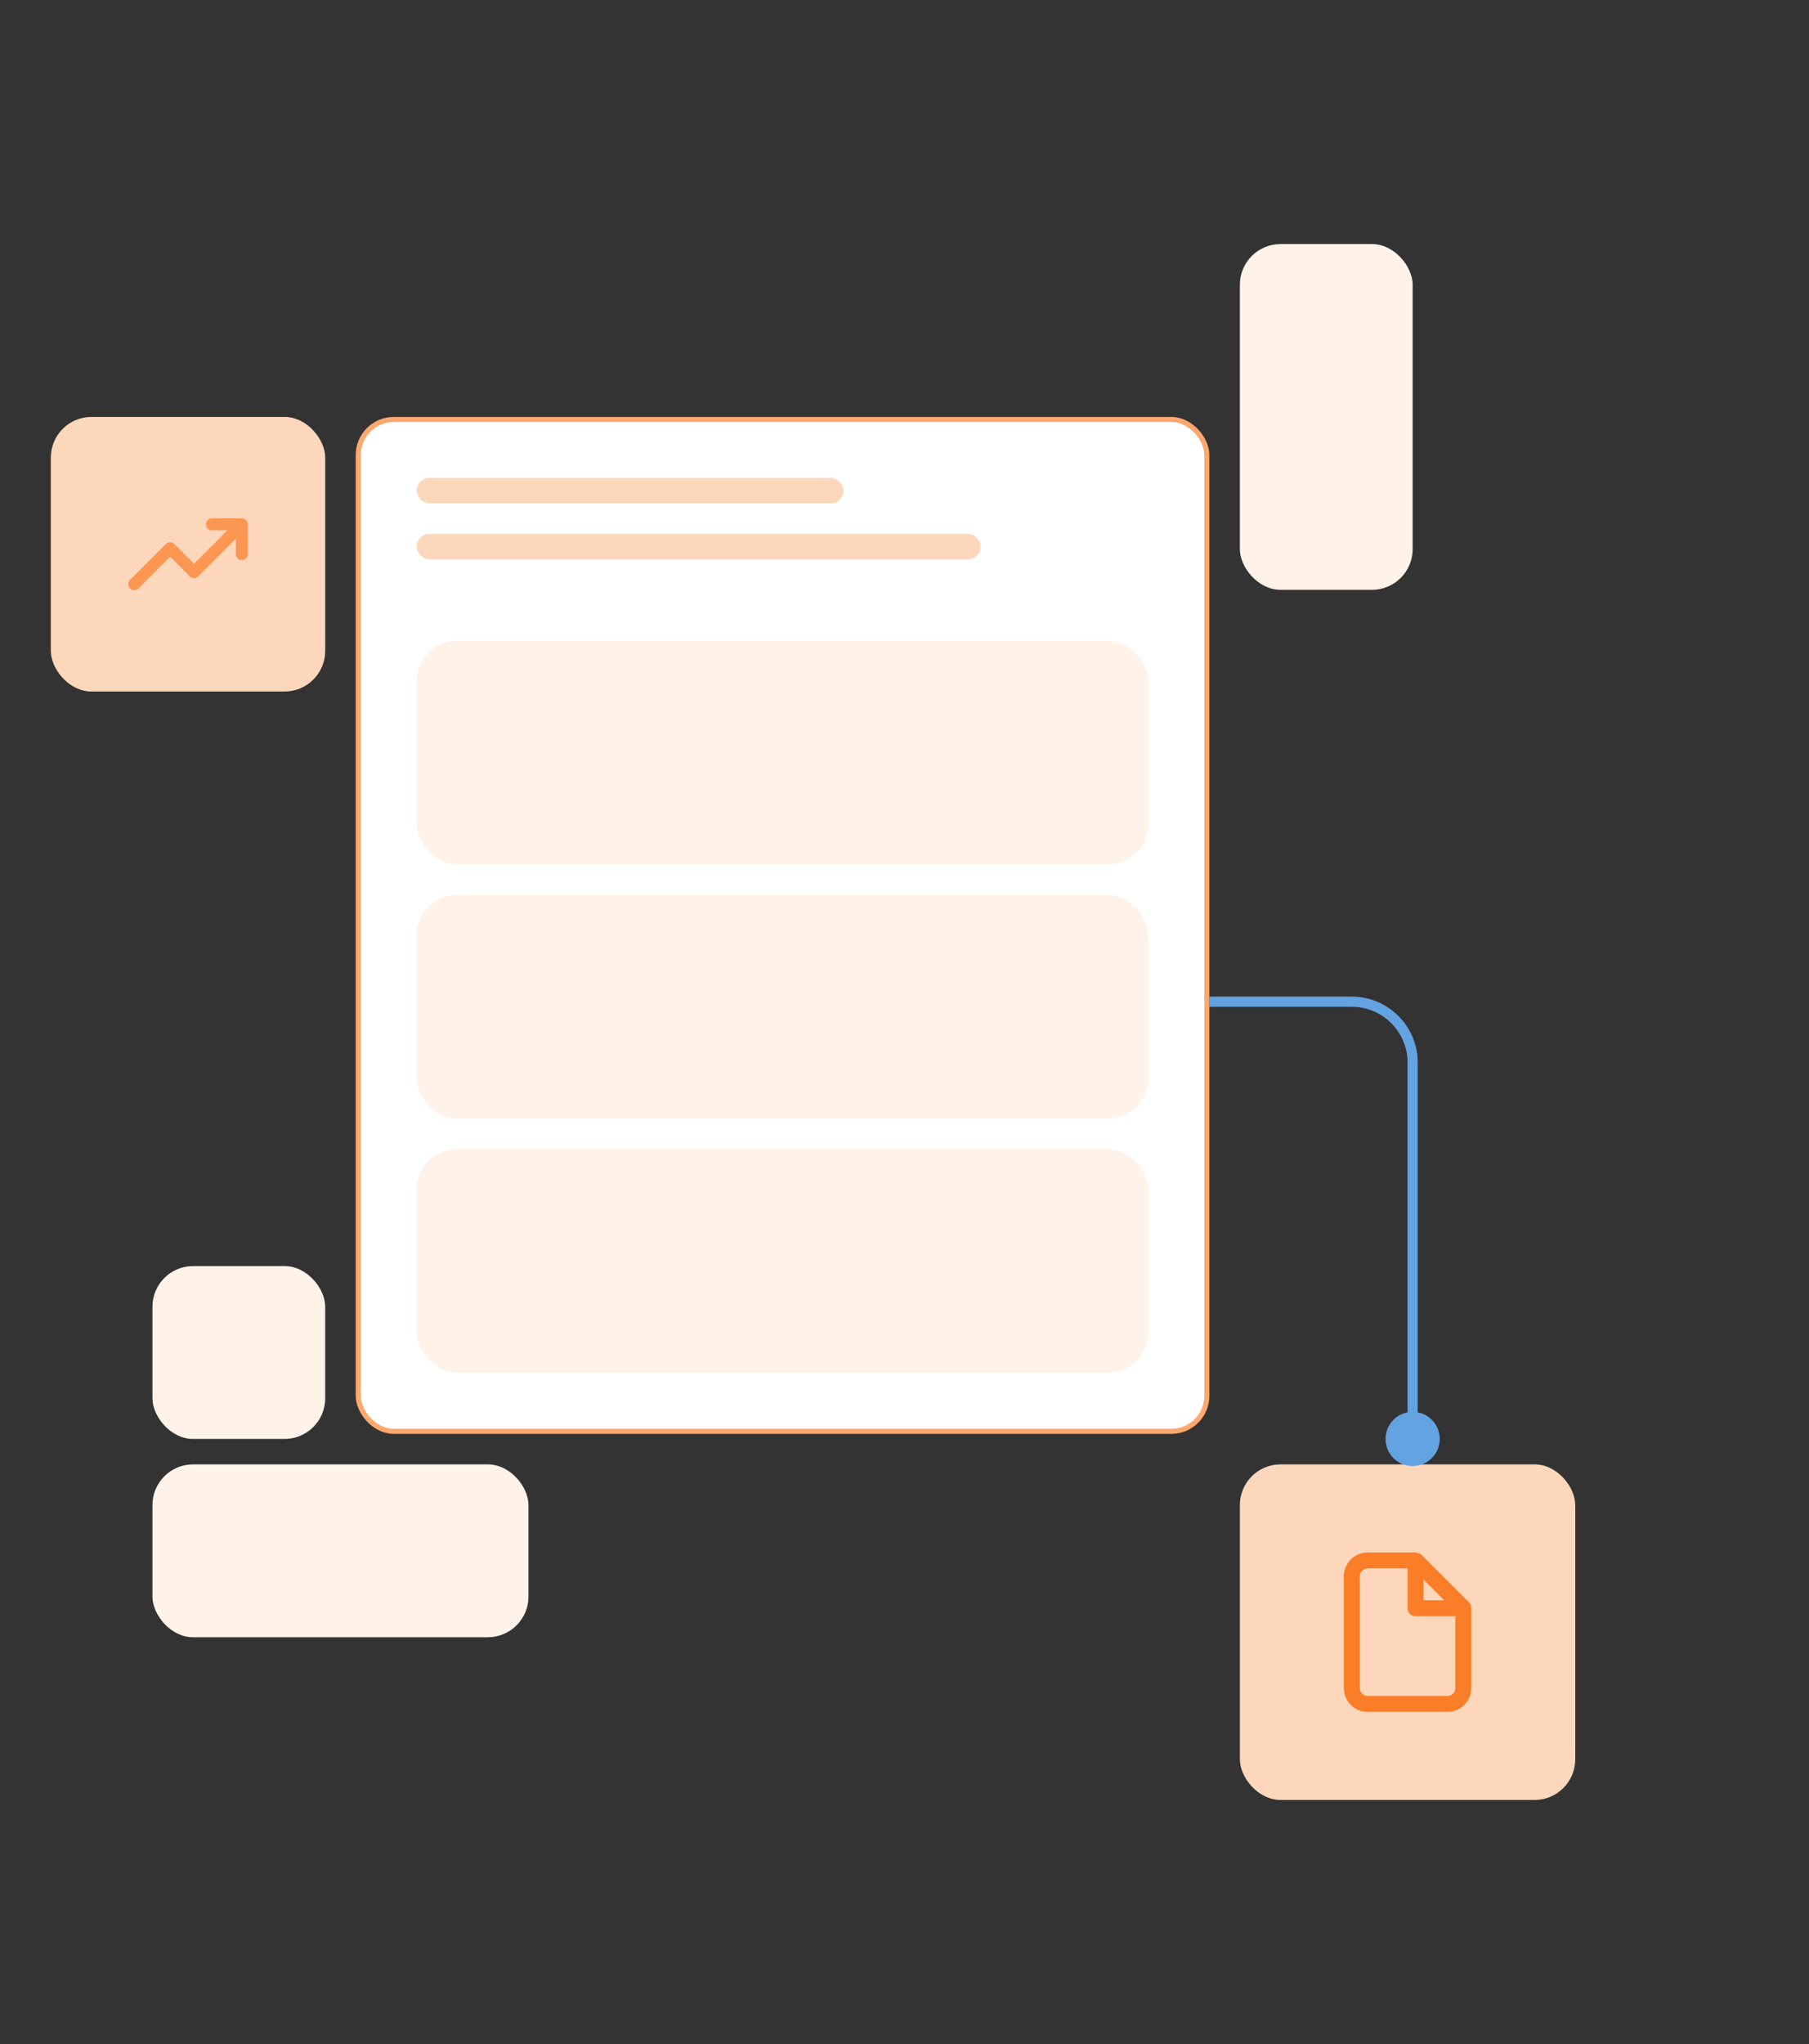
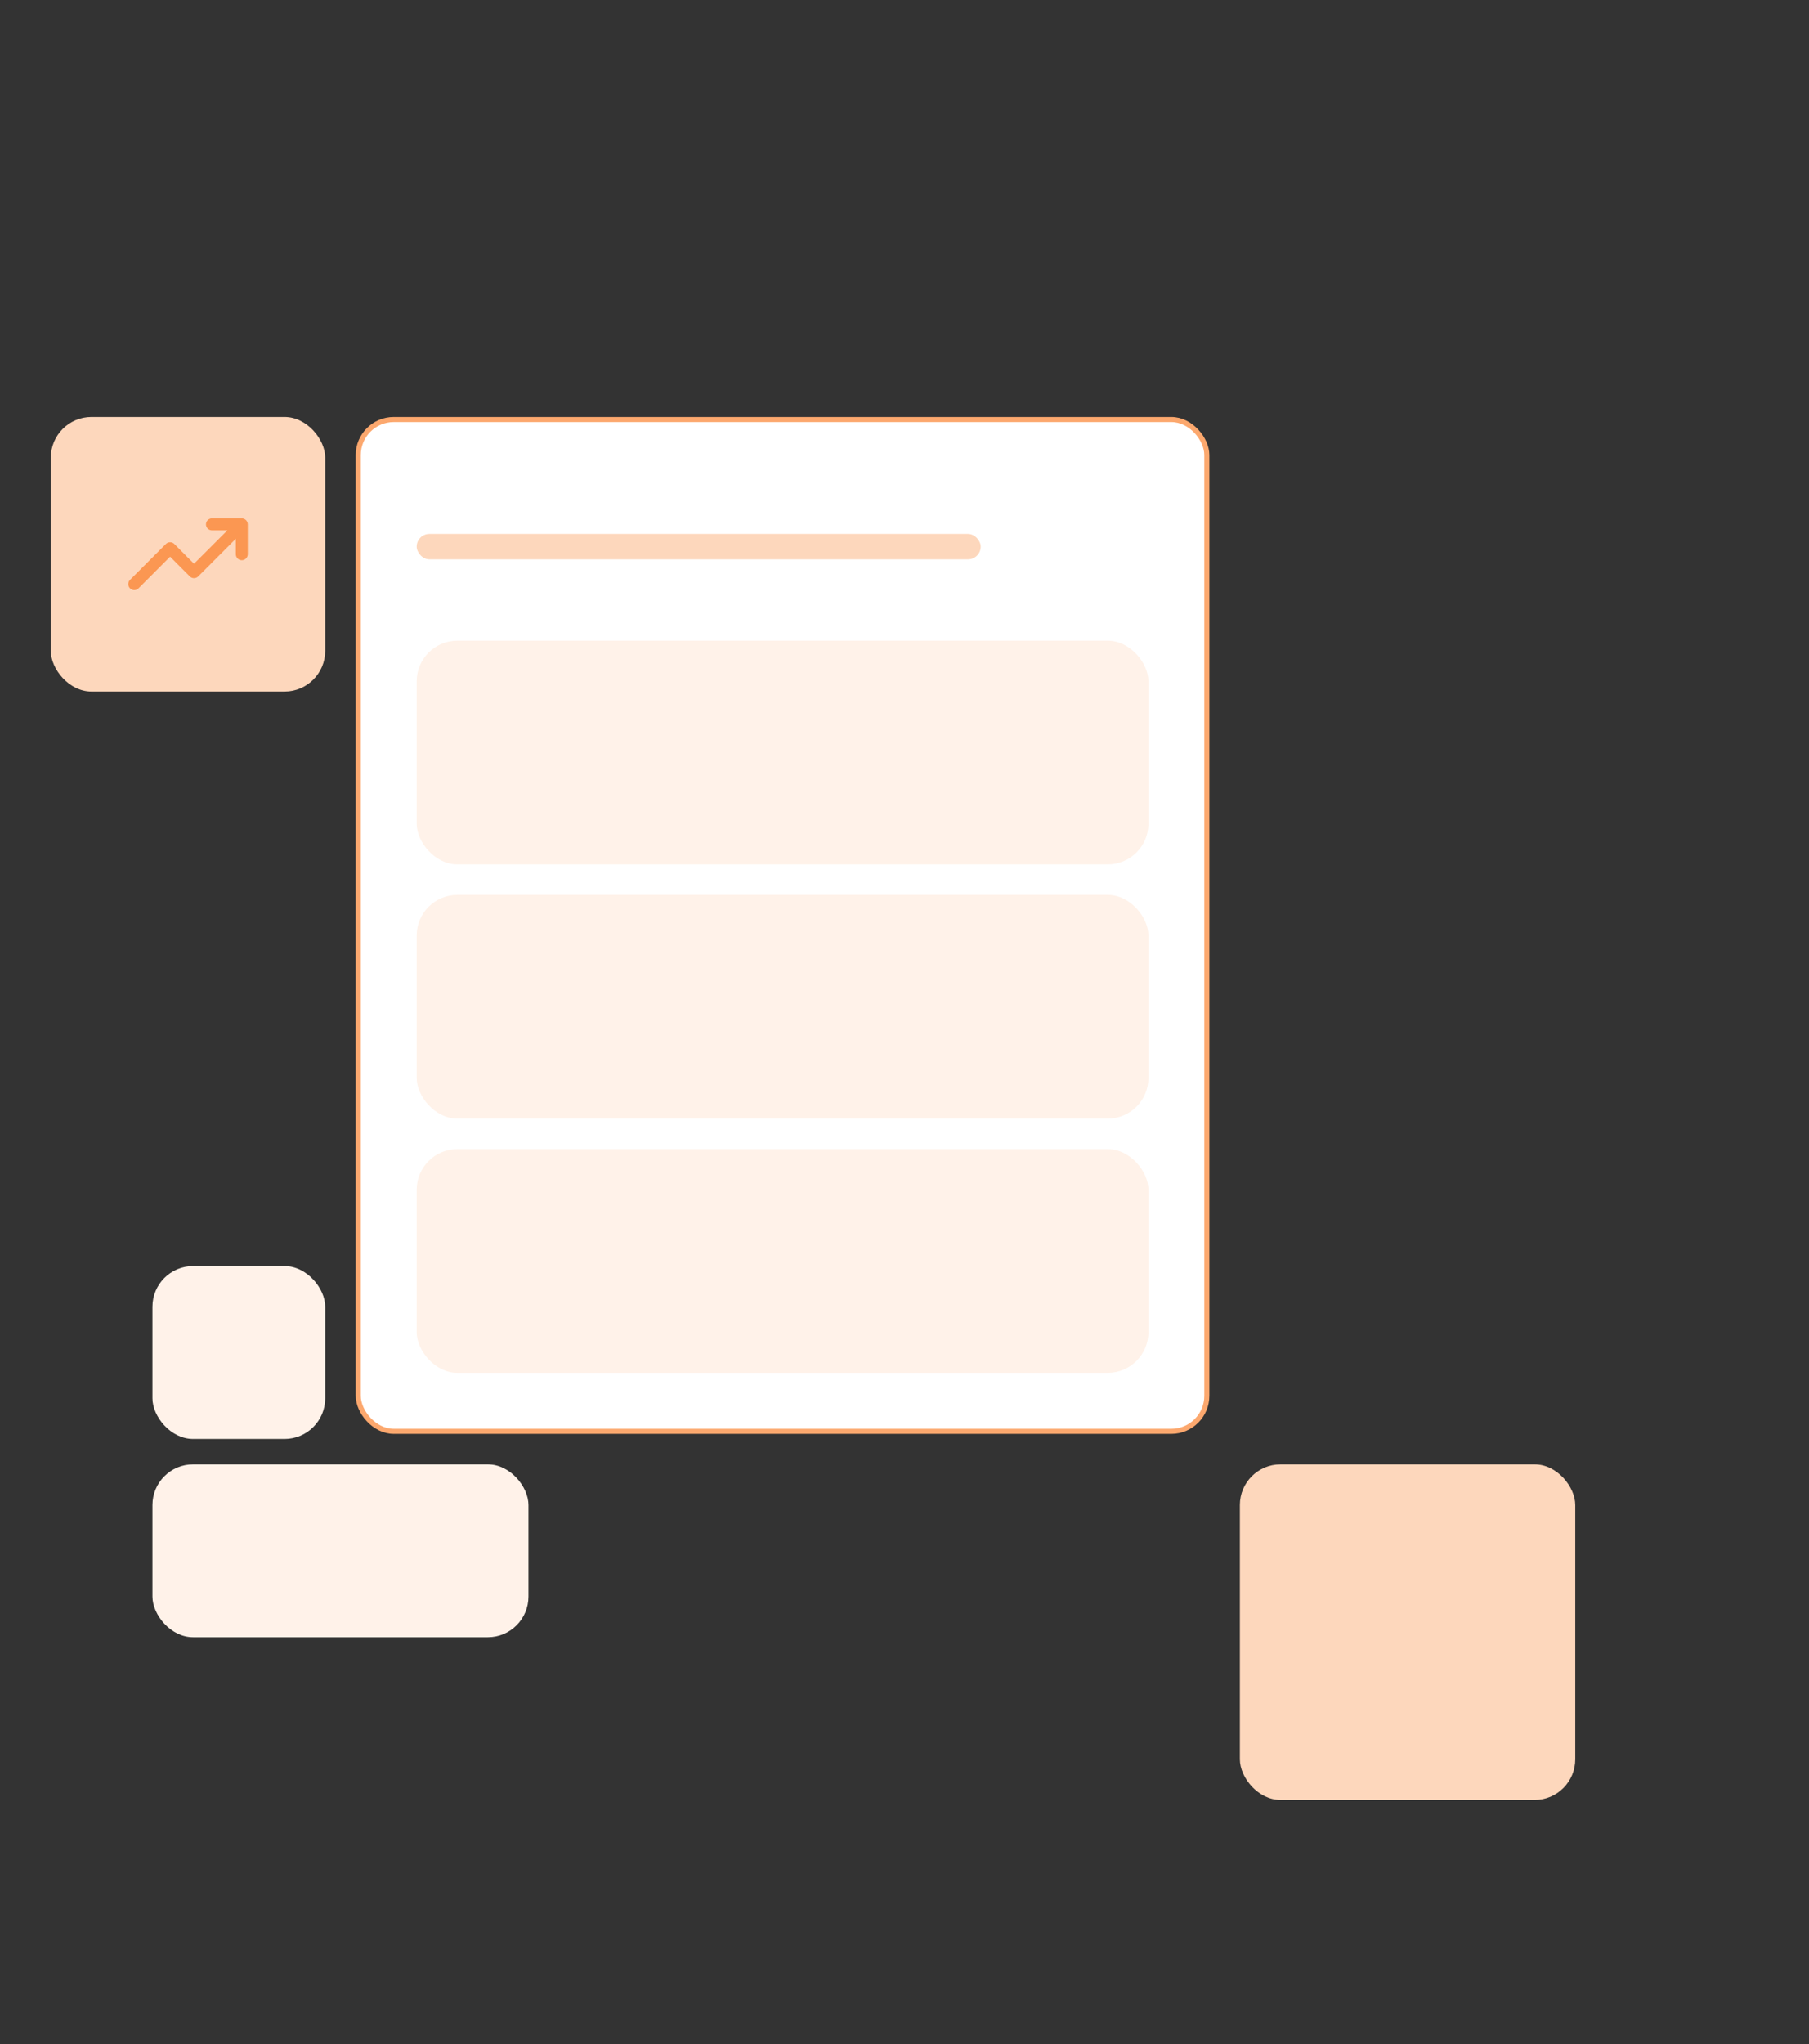
<svg xmlns="http://www.w3.org/2000/svg" width="356" height="402" viewBox="0 0 356 402" fill="none">
  <rect x="0" y="0" width="356" height="402" fill="#333333" stroke="none" />
  <rect x="70.5" y="82.5" width="167" height="199" rx="6.987" fill="white" />
  <rect x="70.5" y="82.5" width="167" height="199" rx="6.987" stroke="#FCA86E" />
-   <rect x="82" y="94" width="84" height="5" rx="2.5" fill="#FDD7BC" />
  <rect x="82" y="105" width="111" height="5" rx="2.5" fill="#FDD7BC" />
  <rect x="82" y="126" width="144" height="44" rx="8" fill="#FFF2E9" />
  <rect x="82" y="176" width="144" height="44" rx="8" fill="#FFF2E9" />
  <rect x="82" y="226" width="144" height="44" rx="8" fill="#FFF2E9" />
  <rect x="244" y="288" width="66" height="66" rx="8" fill="#FDD7BC" />
-   <path d="M289.543 316.202C289.527 316.058 289.495 315.916 289.449 315.779V315.638C289.374 315.477 289.273 315.328 289.151 315.199L279.743 305.791C279.613 305.669 279.465 305.568 279.304 305.493H279.163L278.661 305.32H269.159C267.911 305.32 266.715 305.816 265.833 306.698C264.951 307.58 264.455 308.777 264.455 310.024V331.976C264.455 333.224 264.951 334.42 265.833 335.303C266.715 336.185 267.911 336.68 269.159 336.68H284.839C286.087 336.68 287.283 336.185 288.165 335.303C289.047 334.42 289.543 333.224 289.543 331.976V316.202ZM280.135 310.667L284.196 314.728H280.135V310.667ZM286.407 331.976C286.407 332.392 286.242 332.791 285.948 333.085C285.654 333.379 285.255 333.544 284.839 333.544H269.159C268.743 333.544 268.344 333.379 268.05 333.085C267.756 332.791 267.591 332.392 267.591 331.976V310.024C267.591 309.608 267.756 309.21 268.05 308.916C268.344 308.622 268.743 308.456 269.159 308.456H276.999V316.296C276.999 316.712 277.164 317.111 277.458 317.405C277.752 317.699 278.151 317.864 278.567 317.864H286.407V331.976Z" fill="#FA7D27" />
  <rect x="30" y="249" width="34" height="34" rx="8" fill="#FFF2E9" />
  <rect x="30" y="288" width="74" height="34" rx="8" fill="#FFF2E9" />
-   <rect x="244" y="48" width="34" height="68" rx="8" fill="#FFF2E9" />
  <rect x="10" y="82" width="54" height="54" rx="8" fill="#FDD7BC" />
  <path d="M48.666 102.671C48.547 102.384 48.319 102.156 48.031 102.036C47.89 101.976 47.738 101.944 47.584 101.942H41.706C41.395 101.942 41.095 102.066 40.875 102.287C40.654 102.507 40.531 102.806 40.531 103.118C40.531 103.43 40.654 103.729 40.875 103.949C41.095 104.17 41.395 104.294 41.706 104.294H44.751L38.179 110.866L34.311 106.986C34.202 106.876 34.072 106.788 33.929 106.729C33.785 106.669 33.632 106.638 33.477 106.638C33.321 106.638 33.168 106.669 33.025 106.729C32.881 106.788 32.751 106.876 32.642 106.986L25.588 114.04C25.478 114.149 25.39 114.279 25.331 114.422C25.271 114.566 25.24 114.719 25.24 114.875C25.24 115.03 25.271 115.183 25.331 115.327C25.39 115.47 25.478 115.6 25.588 115.709C25.697 115.82 25.827 115.907 25.971 115.967C26.114 116.026 26.267 116.057 26.423 116.057C26.578 116.057 26.732 116.026 26.875 115.967C27.018 115.907 27.148 115.82 27.257 115.709L33.477 109.478L37.345 113.358C37.454 113.468 37.584 113.556 37.727 113.615C37.87 113.675 38.024 113.706 38.179 113.706C38.334 113.706 38.488 113.675 38.631 113.615C38.775 113.556 38.905 113.468 39.014 113.358L46.409 105.951V108.996C46.409 109.308 46.533 109.607 46.753 109.828C46.974 110.048 47.273 110.172 47.584 110.172C47.896 110.172 48.195 110.048 48.416 109.828C48.636 109.607 48.76 109.308 48.76 108.996V103.118C48.758 102.964 48.726 102.813 48.666 102.671Z" fill="#FB9752" />
-   <path d="M272.667 283C272.667 285.946 275.054 288.333 278 288.333C280.946 288.333 283.333 285.946 283.333 283C283.333 280.054 280.946 277.667 278 277.667C275.054 277.667 272.667 280.054 272.667 283ZM238 197V198H266V197V196H238V197ZM278 209H277V283H278H279V209H278ZM266 197V198C272.075 198 277 202.925 277 209H278H279C279 201.82 273.18 196 266 196V197Z" fill="#64A3E1" />
</svg>